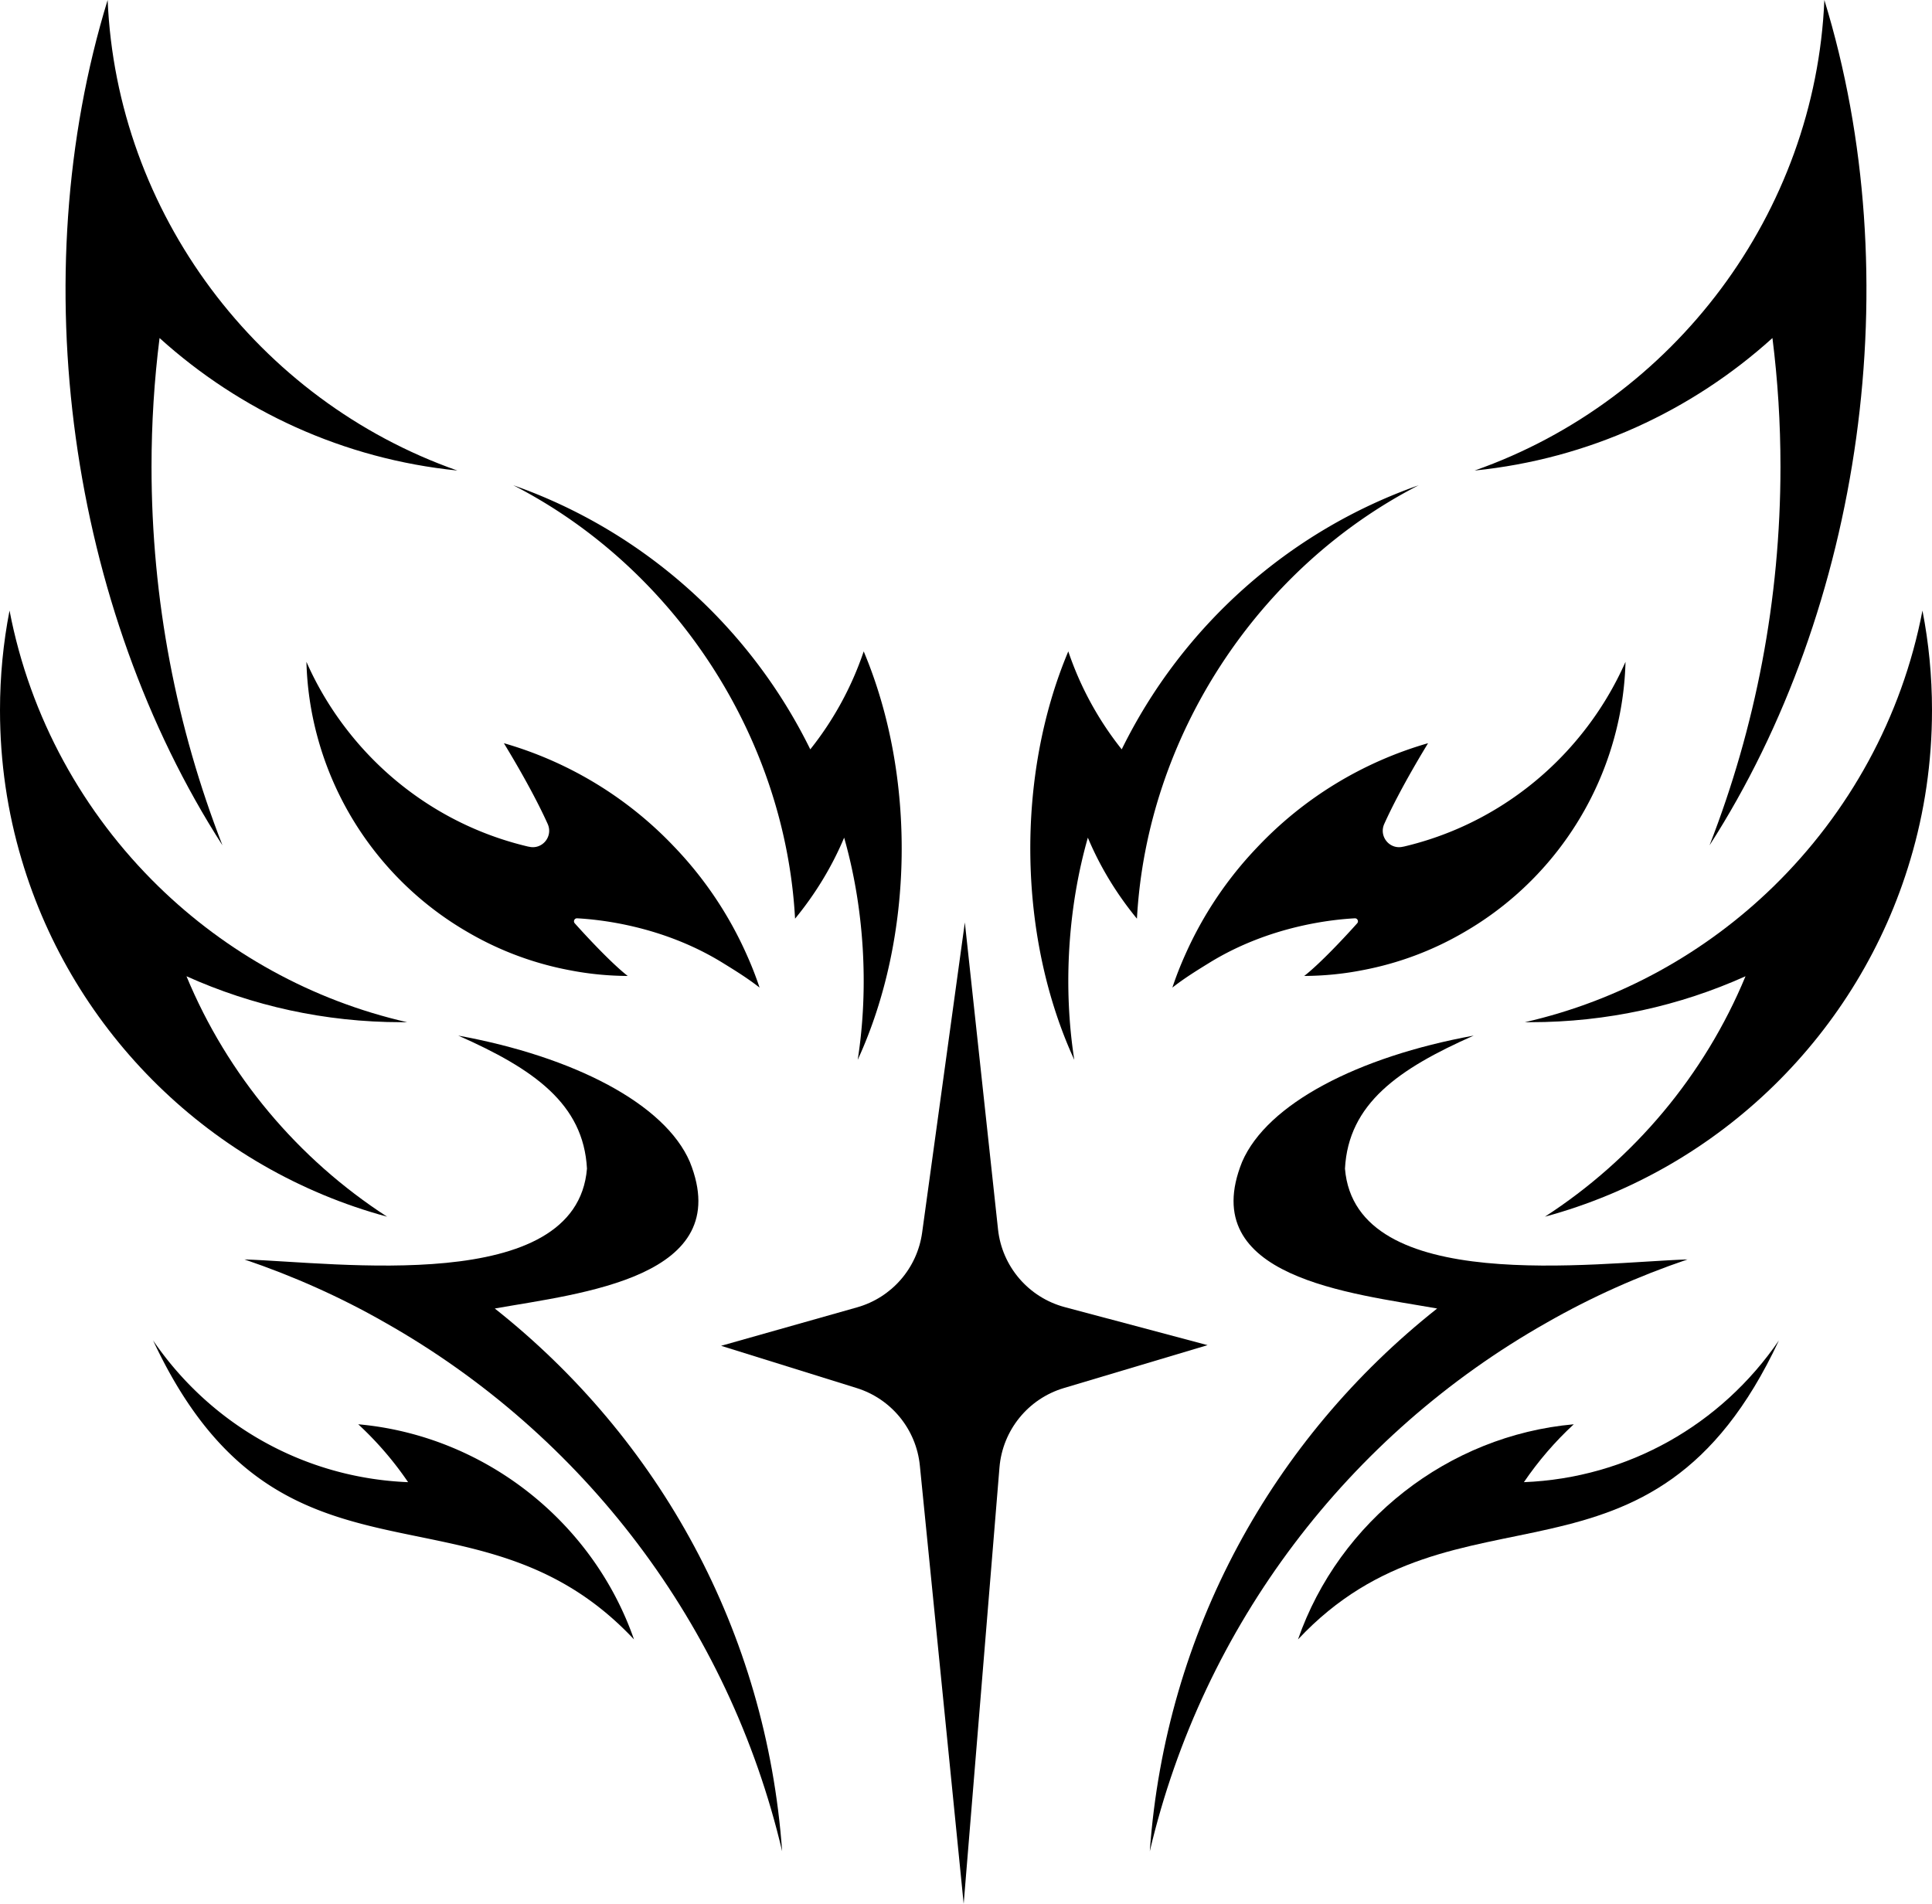
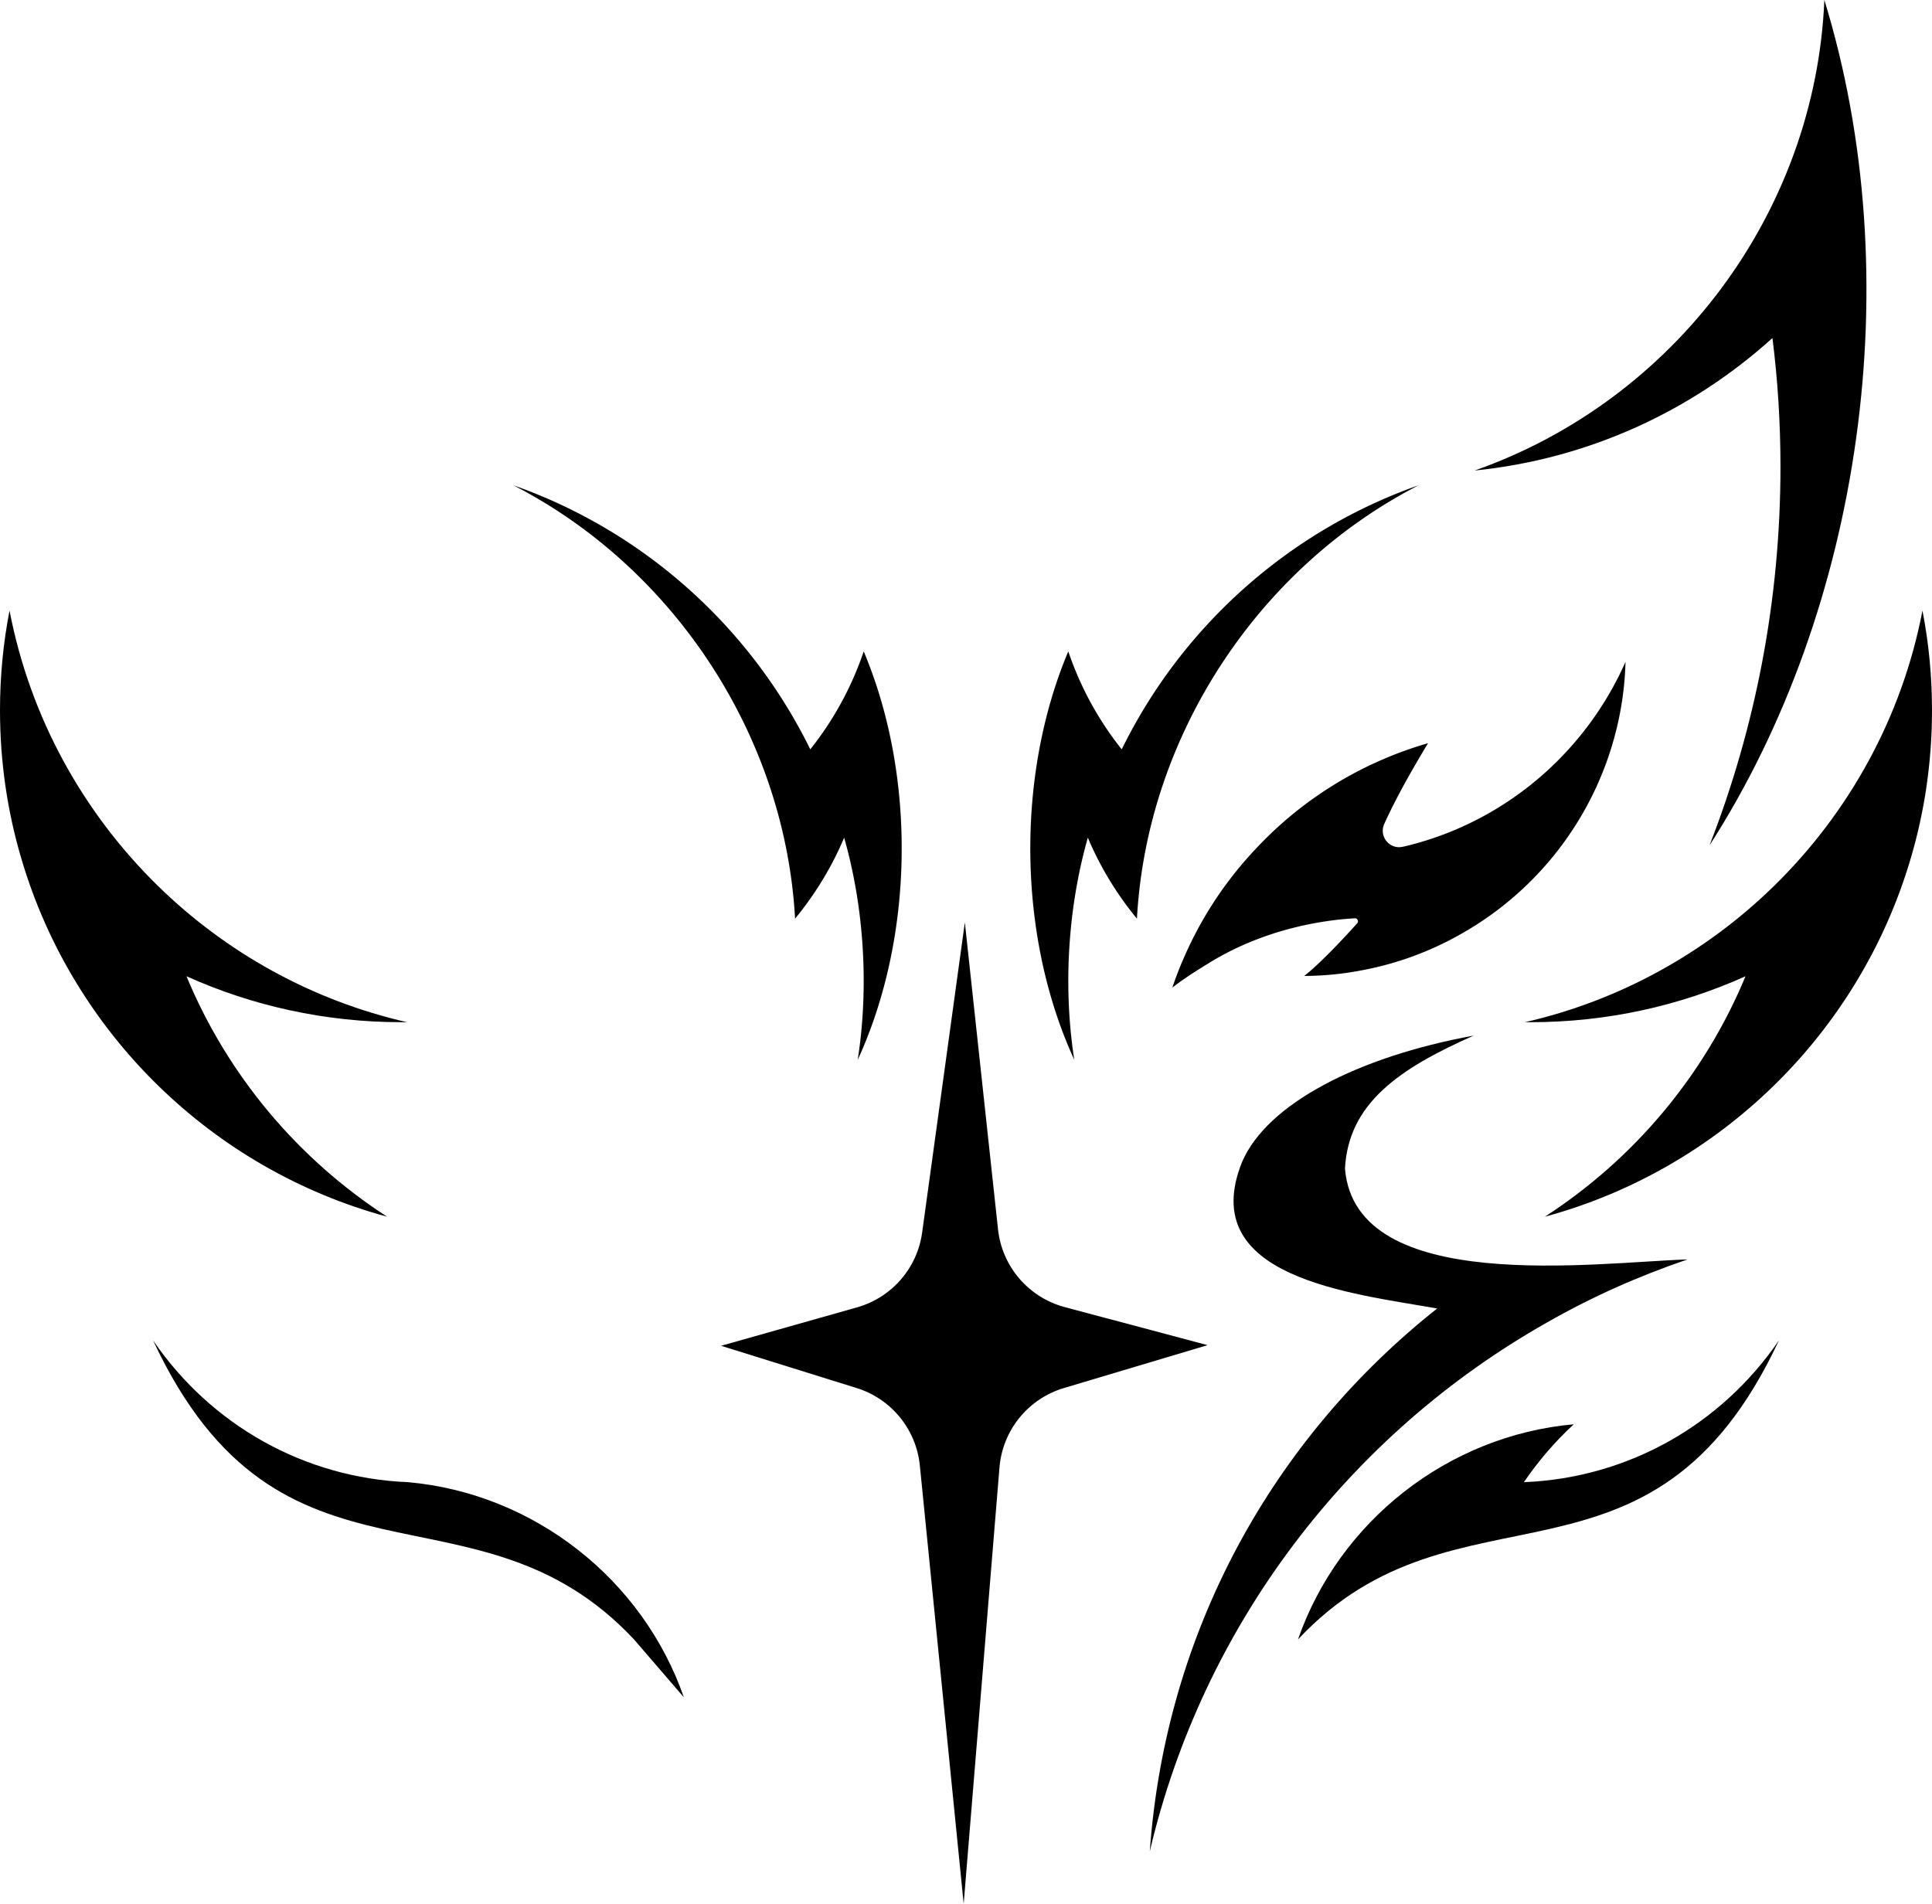
<svg xmlns="http://www.w3.org/2000/svg" data-bbox="0 0 320.03 315.39" viewBox="0 0 320.03 315.38" data-type="shape">
  <g>
    <path d="M253.52 169.34c12.7 0 24.74-2.72 35.62-7.61-6.8 16.41-18.48 30.28-33.23 39.83 29.02-7.86 52.03-30.42 60.54-59.17 2.34-7.84 3.58-16.14 3.58-24.74 0-5.65-.54-11.17-1.58-16.5-3.4 17.74-12.23 33.55-24.65 45.68-11.21 10.94-25.37 18.89-41.2 22.51z" />
    <path d="M294.93 77.31c0 22.13-4.17 43.27-11.75 62.73C308.47 100.72 316.34 46.03 302.2 0c-1.49 35.24-24.83 66.32-57.93 77.95 18.89-1.91 35.98-9.88 49.33-21.95.88 6.98 1.33 14.09 1.33 21.32Z" />
    <path d="M215.01 271.59c26.36-28.14 58.5-4.21 79.66-49.53-9.54 13.96-24.99 22.79-42.24 23.48 2.39-3.51 5.16-6.73 8.26-9.59-20.81 1.86-38.85 16.04-45.68 35.64" />
    <path d="M177.95 175.56c-1.88-12.07-1.05-25.24 2.25-36.79 2.05 4.89 4.82 9.39 8.13 13.42 1.65-30.22 20.05-58.14 46.67-71.8-21.57 7.59-39.22 23.44-49.19 43.75a53.5 53.5 0 0 1-8.85-16.23c-8.72 20.7-8.37 47.29.99 67.66Z" />
    <path d="M200.37 159.47c10.07-6.19 20.59-7.15 24.04-7.34.45-.03.7.5.4.83-1.74 1.95-6.02 6.58-8.77 8.72 3.29-.02 6.51-.34 9.61-.95a52.7 52.7 0 0 0 16.84-6.28c12.11-6.98 21.21-18.57 24.95-32.4 1.08-3.98 1.71-8.13 1.82-12.41a53.6 53.6 0 0 1-6.93 11.53c-7.38 9.41-17.83 16.28-29.85 19.09h-.05c-2.22.56-4.07-1.69-3.13-3.77 2.81-6.23 7.25-13.33 7.25-13.37a62.8 62.8 0 0 0-28.3 17.25 62.4 62.4 0 0 0-11.89 17.72c-.81 1.8-1.53 3.62-2.16 5.52 1.94-1.53 4.06-2.84 6.17-4.14" />
    <path d="M190.46 306.69c8.82-37.51 33-69.05 65.72-87.56 7.4-4.24 15.19-7.71 23.35-10.49-15.16.48-55 6.06-56.74-15.04.57-10.76 8.86-16.53 21.32-22.04-19.21 3.51-34.22 11.31-38.36 20.92-7.73 19.18 18.04 21.76 32.31 24.29-27.23 21.56-44.98 53.48-47.6 89.92" />
    <path d="m159.83 152.77-7.08 51.42c-.81 5.9-5.04 10.77-10.78 12.39l-22.52 6.37 22.46 7c5.74 1.79 9.86 6.84 10.46 12.83l7.26 72.61 5.93-72.29c.51-6.16 4.74-11.38 10.66-13.15l23.81-7.11-23.66-6.3c-5.99-1.6-10.39-6.72-11.05-12.88l-5.5-50.88Z" />
    <path d="M66.51 169.34c-12.7 0-24.74-2.72-35.62-7.61 6.8 16.41 18.48 30.28 33.23 39.83-29.02-7.86-52.03-30.42-60.54-59.17C1.24 134.55 0 126.25 0 117.65c0-5.65.54-11.17 1.58-16.5 3.4 17.74 12.23 33.55 24.65 45.68 11.21 10.94 25.37 18.89 41.2 22.51z" />
-     <path d="M25.1 77.31c0 22.13 4.17 43.27 11.75 62.73C11.56 100.72 3.69 46.03 17.83 0c1.49 35.24 24.83 66.32 57.93 77.95C56.87 76.04 39.78 68.07 26.43 56c-.88 6.98-1.33 14.09-1.33 21.32Z" />
-     <path d="M105.02 271.59c-26.36-28.14-58.5-4.21-79.66-49.53 9.54 13.96 24.99 22.79 42.24 23.48a55.7 55.7 0 0 0-8.26-9.59c20.81 1.86 38.85 16.04 45.68 35.64" />
+     <path d="M105.02 271.59c-26.36-28.14-58.5-4.21-79.66-49.53 9.54 13.96 24.99 22.79 42.24 23.48c20.81 1.86 38.85 16.04 45.68 35.64" />
    <path d="M142.08 175.56c1.88-12.07 1.05-25.24-2.25-36.79-2.05 4.89-4.82 9.39-8.13 13.42-1.65-30.22-20.05-58.14-46.67-71.8 21.57 7.59 39.22 23.44 49.19 43.75a53.5 53.5 0 0 0 8.85-16.23c8.72 20.7 8.37 47.29-.99 67.66Z" />
-     <path d="M119.65 159.47c-10.07-6.19-20.59-7.15-24.04-7.34-.45-.03-.7.5-.4.83 1.74 1.95 6.02 6.58 8.77 8.72-3.29-.02-6.51-.34-9.61-.95a52.7 52.7 0 0 1-16.84-6.28c-12.11-6.98-21.21-18.57-24.95-32.4a52.5 52.5 0 0 1-1.82-12.41c1.82 4.14 4.17 8.02 6.93 11.53 7.38 9.41 17.83 16.28 29.85 19.09h.05c2.22.56 4.07-1.69 3.13-3.77-2.81-6.23-7.25-13.33-7.25-13.37a62.8 62.8 0 0 1 28.3 17.25 62.4 62.4 0 0 1 11.89 17.72c.81 1.8 1.53 3.62 2.16 5.52-1.94-1.53-4.06-2.84-6.17-4.14" />
-     <path d="M129.56 306.69c-8.82-37.51-33-69.05-65.72-87.56-7.4-4.24-15.19-7.71-23.35-10.49 15.16.48 55 6.06 56.74-15.04-.57-10.76-8.86-16.53-21.32-22.04 19.21 3.51 34.22 11.31 38.36 20.92 7.73 19.18-18.04 21.76-32.31 24.29 27.23 21.56 44.98 53.48 47.6 89.92" />
  </g>
</svg>